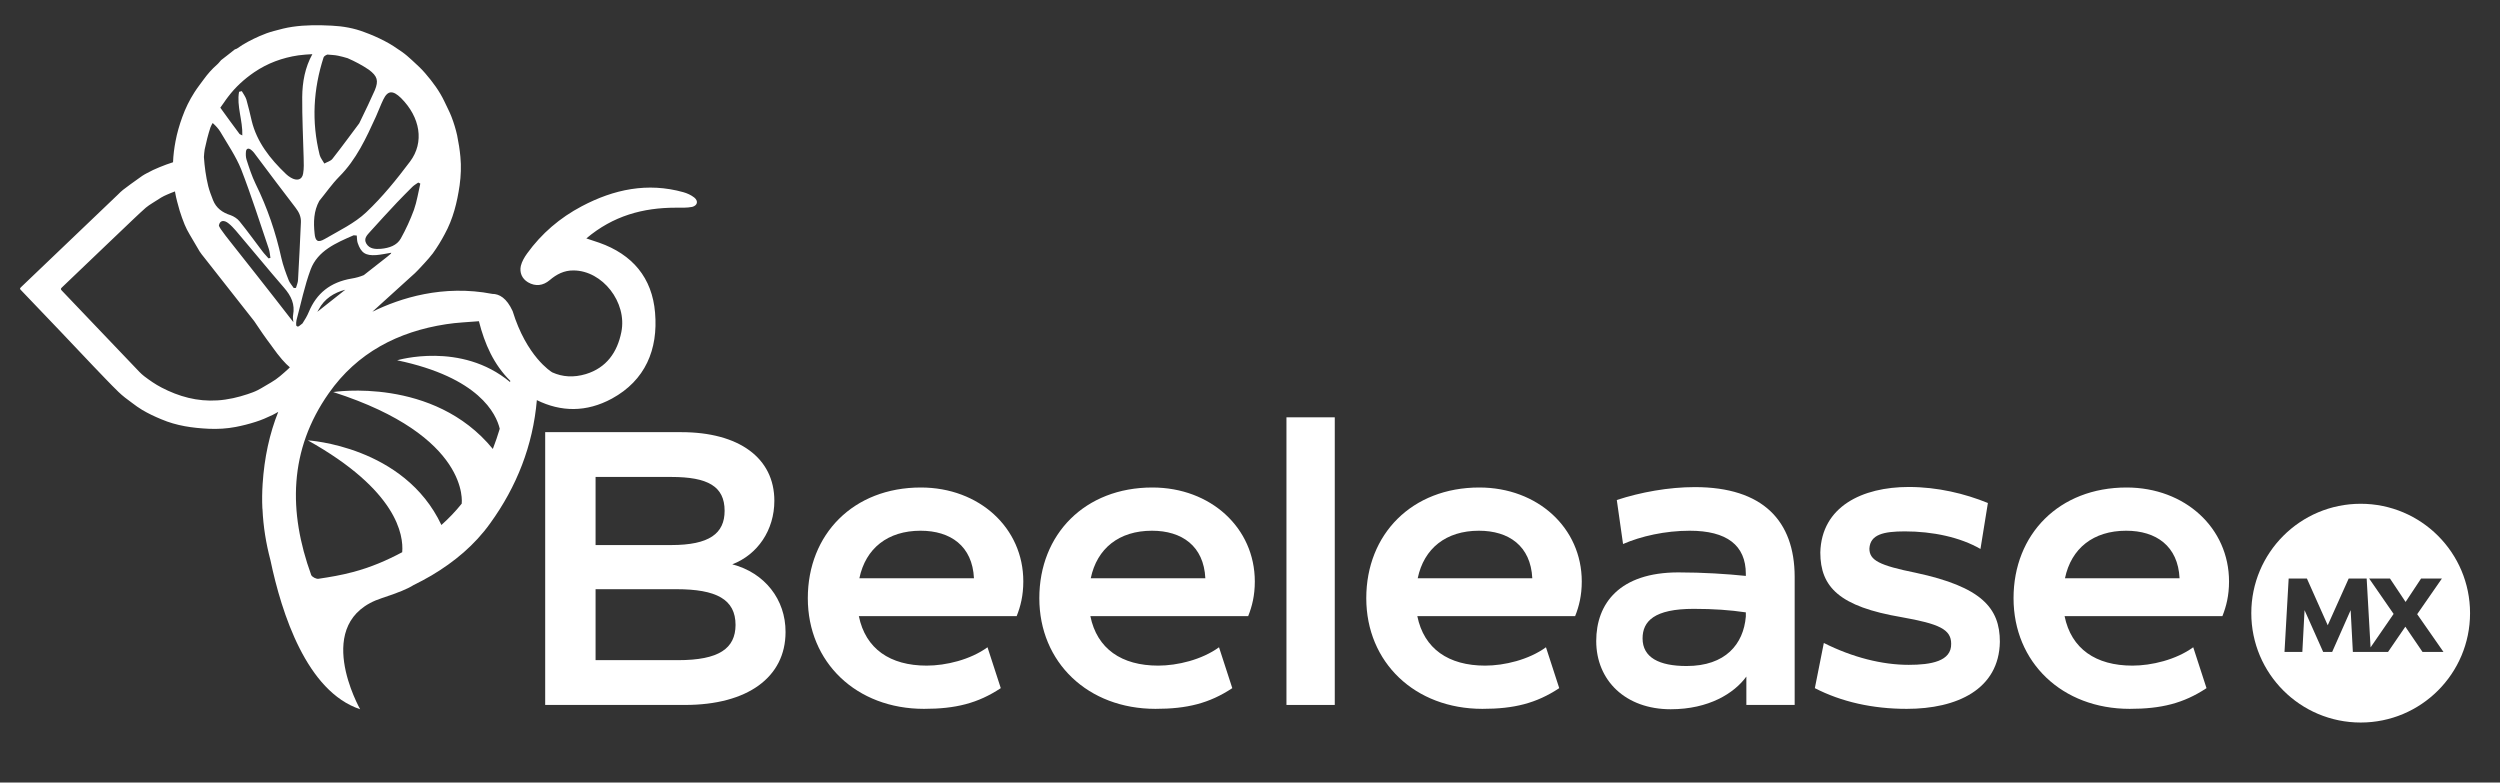
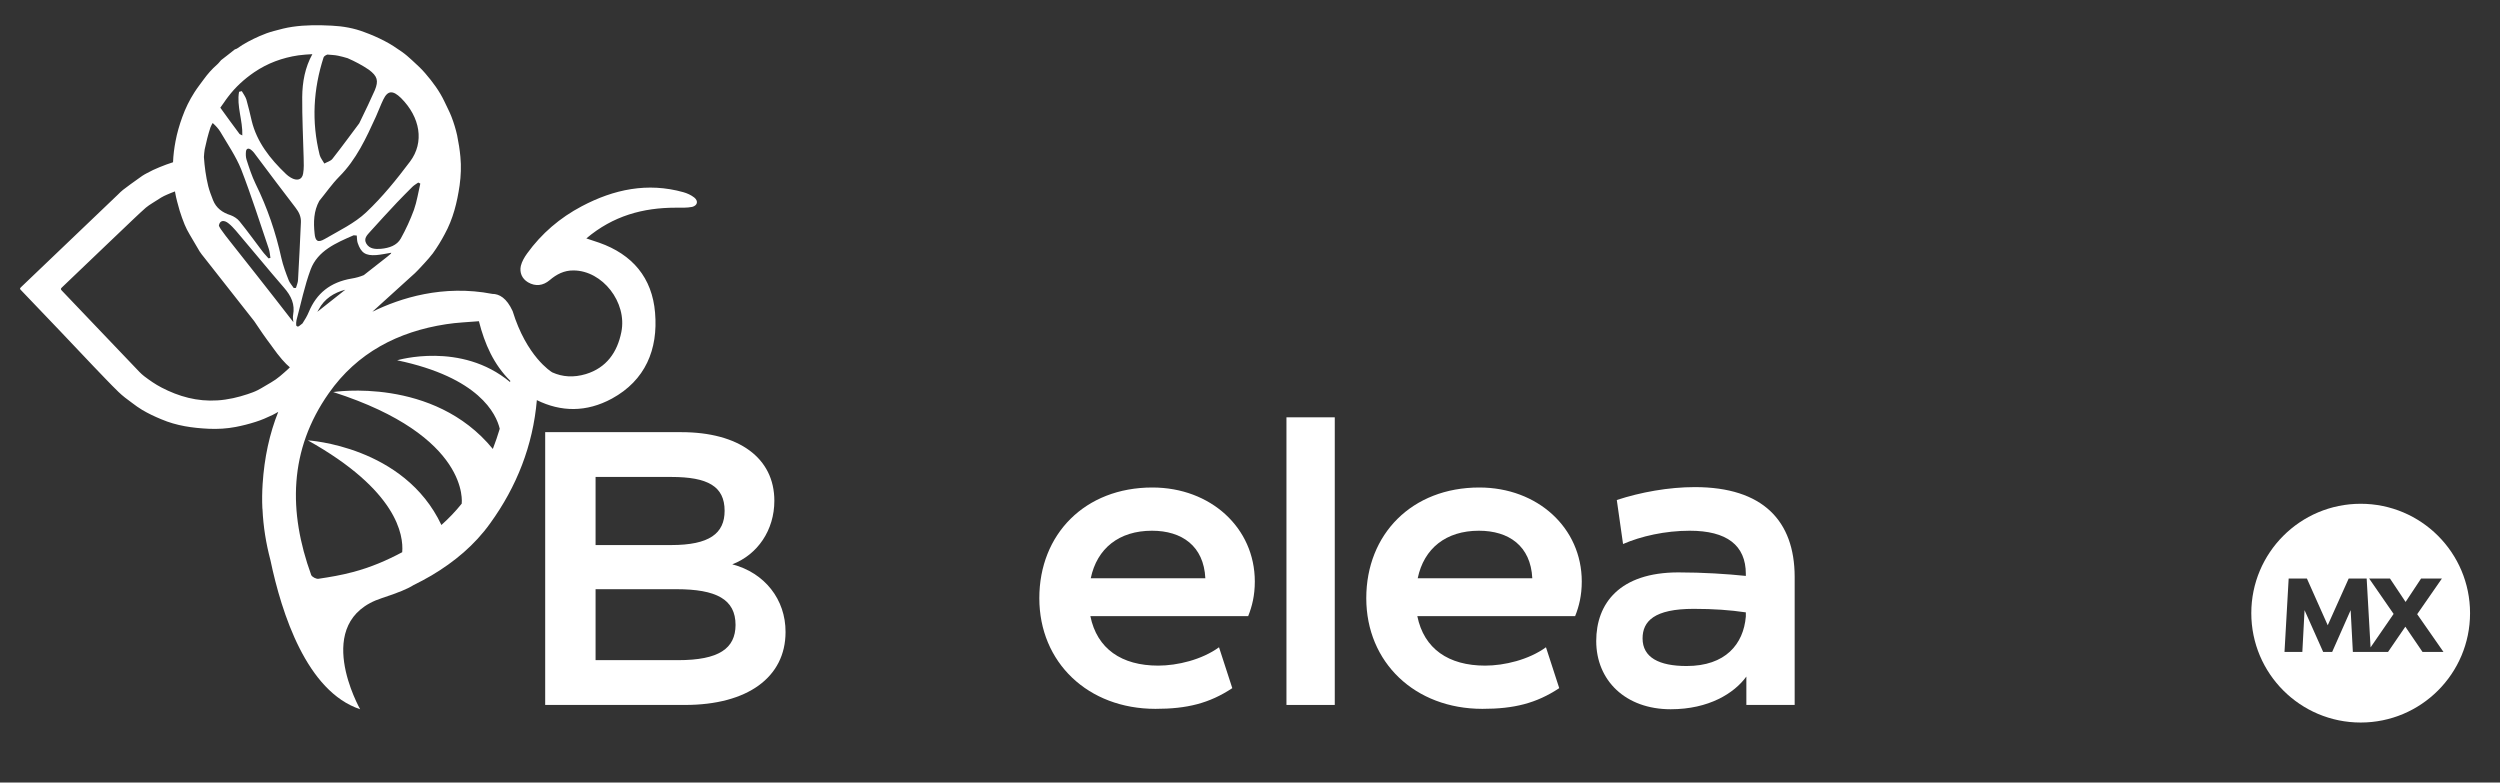
<svg xmlns="http://www.w3.org/2000/svg" version="1.1" id="Layer_1" x="0px" y="0px" viewBox="0 0 1920 601" style="enable-background:new 0 0 1920 601;" xml:space="preserve">
  <rect x="0" y="0" width="1920" height="601" fill="#333333" stroke="none" />
  <style type="text/css">
	.st0{fill:#FFFFFF;}
</style>
  <g>
    <g>
      <g>
        <g>
          <path class="st0" d="M1813,386.9c-46.4,0-84,37.6-84,84s37.6,84,84,84s84-37.6,84-84S1859.4,386.9,1813,386.9z M1860.5,500.7      l-13.2-19.4l-13.3,19.4h-13.4h-2.6h-11l-1.7-32.1l-14.2,32.1h-6.9l-14.3-32.1l-1.7,32.1h-13.7l3.2-56.4h14l16,35.9l16.1-35.9      h13.8l3,52.9l17.7-25.7l-18.8-27.2h16l12,18l11.9-18h16l-19,27.4l20.2,29L1860.5,500.7L1860.5,500.7z" />
        </g>
      </g>
      <g>
        <g>
          <path class="st0" d="M562.4,433.4c19.5-7.5,32.3-26.3,32.3-48.8c0-32.9-27.2-52.7-71.5-52.7H418.7v209.5h107.4      c47.9,0,77.2-21.2,77.2-56C603.4,460.3,587.2,439.9,562.4,433.4z M457.4,366.3h58.1c28.1,0,41,7.2,41,26      c0,17.4-11.7,26.3-41,26.3h-58.1V366.3z M520.8,507h-63.4v-54.5h62c30.8,0,45.5,7.8,45.5,27.5C564.8,498,552.2,507,520.8,507z" />
        </g>
      </g>
      <g>
        <g>
-           <path class="st0" d="M707.2,374.4c-51.8,0-86.8,35.9-86.8,85c0,49.4,37.4,85,89.2,85c24.2,0,41.3-4.2,59-15.9l-10.2-31.4      c-13.2,9.6-32,14.1-46.7,14.1c-28.1,0-47-12.9-52.1-38h121.2c3-7.5,5.1-15.9,5.1-26.6C786,405.5,752.1,374.4,707.2,374.4z       M660,444.1c4.8-23,21.8-36.5,47-36.5c23,0,39.8,11.7,41,36.5H660z" />
-         </g>
+           </g>
      </g>
      <g>
        <g>
          <path class="st0" d="M885,374.4c-51.8,0-86.8,35.9-86.8,85c0,49.4,37.4,85,89.2,85c24.2,0,41.3-4.2,59-15.9l-10.2-31.4      c-13.2,9.6-32,14.1-46.7,14.1c-28.1,0-47-12.9-52.1-38h121.2c3-7.5,5.1-15.9,5.1-26.6C963.7,405.5,929.9,374.4,885,374.4z       M837.7,444.1c4.8-23,21.8-36.5,47-36.5c23,0,39.8,11.7,41,36.5H837.7z" />
        </g>
      </g>
      <g>
        <rect x="988" y="320.5" class="st0" width="37.1" height="220.9" />
      </g>
      <g>
        <g>
          <path class="st0" d="M1136.1,374.4c-51.8,0-86.8,35.9-86.8,85c0,49.4,37.4,85,89.2,85c24.2,0,41.3-4.2,59-15.9l-10.2-31.4      c-13.2,9.6-32,14.1-46.7,14.1c-28.1,0-47-12.9-52.1-38h121.2c3-7.5,5.1-15.9,5.1-26.6C1214.8,405.5,1181,374.4,1136.1,374.4z       M1088.8,444.1c4.8-23,21.8-36.5,47-36.5c23,0,39.8,11.7,41,36.5H1088.8z" />
        </g>
      </g>
      <g>
        <g>
          <path class="st0" d="M1301.6,374.1c-20.1,0-41.6,3.9-59.9,9.9l4.8,33.8c13.8-6,32.3-10.2,51.2-10.2c28.4,0,43.1,11.1,43.1,33.2      v1.5c-14.4-1.5-32.9-2.7-51.8-2.7c-45.2,0-63.1,23.9-63.1,52.7c0,30.2,22.4,52.4,57.2,52.4c29.3,0,48.8-12.3,58.1-25.1v21.8      h37.1v-98.5C1378.2,400.1,1354,374.1,1301.6,374.1z M1340.8,473.5c-1.8,21.2-15.6,38-45.5,38c-21.2,0-33.8-6.6-33.8-21.2      c0-13.2,9-22.7,39.2-22.7c15.6,0,27.8,0.9,40.1,2.7L1340.8,473.5L1340.8,473.5z" />
        </g>
      </g>
      <g>
-         <path class="st0" d="M1471.3,439.9c-28.1-5.7-35.6-9.6-35.6-18.6c0.6-10.8,10.8-13.2,27.2-13.2c21.5,0,42.5,4.5,58.1,13.5     l5.7-35.3c-17.7-7.2-38.6-12.3-60.8-12.3c-35.6,0-67,15-67.9,50.3c0,26.6,14.7,41.6,62.5,49.7c28.7,5.1,38,9.3,38,20.4     c0.3,13.5-15.6,16.2-32.6,16.2c-20.4,0-43.1-5.7-65.2-16.8l-6.9,34.7c20.4,10.5,44.3,15.9,70.6,15.9c38.6,0,70.9-15,71.5-51.5     C1535.9,466.9,1521.8,450.7,1471.3,439.9z" />
-       </g>
+         </g>
      <g>
        <g>
-           <path class="st0" d="M1633.2,374.4c-51.8,0-86.8,35.9-86.8,85c0,49.4,37.4,85,89.2,85c24.2,0,41.3-4.2,59-15.9l-10.2-31.4      c-13.2,9.6-32,14.1-46.7,14.1c-28.1,0-47-12.9-52.1-38h121.2c3-7.5,5.1-15.9,5.1-26.6C1711.9,405.5,1678.1,374.4,1633.2,374.4z       M1585.9,444.1c4.8-23,21.8-36.5,47-36.5c23,0,39.8,11.7,41,36.5H1585.9z" />
-         </g>
+           </g>
      </g>
      <path class="st0" d="M533.2,151.7c-2.4-1.9-5.5-3.3-8.4-4.1c-27.5-7.7-53.4-2.2-78,10.8c-16.7,8.8-30.9,20.9-42,36.3    c-2.1,2.9-4,6.2-4.8,9.5c-1.1,5.1,0.8,9.8,5.5,12.6c5.8,3.4,11.6,2.6,16.6-1.6c5.4-4.6,11.2-7.6,18.4-7.5    c22.2,0.1,41.3,24.5,36.7,47.3c-3.1,15.6-11.5,27.5-27.3,32.3c-9.4,2.8-17.9,2.2-25.7-1.3c-1-0.5-19.8-12.3-30.5-47.1    c-4.6-10-10.2-13.2-15.6-13.2c-37.9-7.3-70.7,3.2-92.1,13.7c16.1-14.6,30-27.2,30-27.2c3.6-3,6.7-6.6,9.9-10    c2.3-2.5,4.5-5,6.5-7.6c3.4-4.7,6.4-9.6,9.1-14.7c6.5-11.8,9.6-24.5,11.5-37.6c1-7.3,1.3-14.6,0.6-21.8c-0.5-5.6-1.4-11-2.5-16.5    c-1.1-4.9-2.5-9.5-4.3-14.2c-1.5-4-3.6-7.7-5.4-11.7c-3.8-8.1-9.1-15.2-14.8-21.8c-3.1-3.7-6.7-6.8-10.2-10.1    c-2.5-2.3-5-4.5-7.7-6.4c-4.3-3-8.6-5.9-13.3-8.3c-5-2.6-10.2-4.9-15.5-6.8c-8-3.1-16.6-4.6-25.1-5c-10.1-0.5-20.2-0.6-30.3,0.9    c-4.8,0.7-9.4,1.9-14.1,3.2c-3.8,1-7.4,2.3-11,3.9c-6.1,2.7-12,5.7-17.4,9.6c-0.4,0.3-1.1,0.4-1.6,0.6c-3.6,2.8-7,5.6-10.6,8.3    c-1.1,1.2-2,2.5-3.2,3.5c-3.9,3.4-7.1,7.1-10.1,11.2c-2.4,3.3-5,6.6-7.1,9.9c-3.9,6.1-7,12.4-9.4,19.1c-2.2,6.1-4,12.2-5.2,18.6    c-1,5.3-1.7,10.7-1.9,16.1c-3.5,1.1-7,2.4-10.4,3.8c-3.3,1.3-6.6,2.9-9.7,4.6c-2.4,1.2-4.6,2.7-6.7,4.3c-4,2.8-7.8,5.6-11.6,8.5    c-1.4,1.1-2.6,2.3-3.9,3.6c-24.7,23.6-49.5,47.2-74.2,70.9c-1.3,1.3-1.4,1.4-0.1,2.7c9.8,10.3,19.9,20.8,30.1,31.5    c8.4,8.9,16.9,17.9,25.4,26.8c6.4,6.6,12.6,13.3,19.2,19.7c3.2,3.1,6.8,5.8,10.4,8.4c2.5,1.9,5.1,3.8,7.8,5.4    c4.7,2.8,9.6,5.1,14.7,7.2c11.7,5,23.9,6.7,36.5,7.3c6.9,0.3,13.8-0.1,20.6-1.4c5.2-1,10.3-2.3,15.3-3.9c4.5-1.4,8.8-3.3,13-5.3    c1.5-0.7,2.9-1.6,4.4-2.4c-6.7,16.7-10.7,35.2-12,55.3c-0.4,6.3-0.5,12.6-0.2,18.8v-0.1c0,0,0,0.3,0.1,0.8    c0.6,13.3,2.7,26.3,6.1,39.1c8.6,41,27.9,100.9,68.9,114.5c0,0-38.4-67.5,16.8-85.4c12.6-4.1,20.1-7.3,24.1-9.9    c4.7-2.3,9.4-4.8,14-7.5c17.5-10.4,33-23.3,44.9-39.9c20.5-28.3,32.9-59.9,35.9-94.7c18.5,9.1,38,9.5,57.7-1.2    c25.6-14,35.5-37.7,33.1-65.9c-2.2-26.9-17.4-44.8-42.9-53.8c-2.9-1-5.9-2-9.9-3.3c20.6-17.4,43.6-23.6,68.7-23.6    c4.2,0,8.5,0.2,12.6-0.6C535.7,157.8,536.5,154.4,533.2,151.7z M218,220.8c5.8,6.6,8.6,13,7.1,21.1c-0.3,1.7-0.1,3.6,0.2,5.5    c-9.4-12.2-19-24.4-28.5-36.5c-6.5-8.2-13-16.5-19.5-24.7c-2.7-3.4-5.4-6.8-7.8-10.3c-0.6-0.8-0.9-1.7-1.4-2.5    c0.5-4.1,3.8-4.9,7.6-1.7c2,1.6,3.7,3.5,5.4,5.4C193.5,191.6,205.5,206.4,218,220.8z M216.1,198.2c-4.3-19.6-10.7-38.5-19.8-57    c-2.9-6-4.9-12.2-6.9-18.4c-0.7-2.1-0.7-4.4-0.5-6.5c0.3-2.4,2.1-2.8,4.1-1.1c1.5,1.2,2.7,2.8,3.8,4.4    c10,13.3,19.9,26.6,30.1,39.8c2.8,3.6,4.4,7.1,4.2,11.3c-0.7,14.7-1.3,29.3-2.2,44c0,2.2-1,4.2-1.6,6.4c-0.6,0-1.2,0.1-1.7,0.1    c-1.3-2-3.1-3.9-3.9-6C219.5,209.6,217.4,203.9,216.1,198.2z M243.7,239.5c0.3-0.6,0.7-1.2,1.1-1.9c4.4-8.2,11.6-12.8,20.4-15.1    C258.1,228.1,250.8,233.8,243.7,239.5z M300.2,194.8c-0.9,0.7-1.8,1.6-2.7,2.3c-6.1,4.8-12,9.4-18.1,14.2c-2.9,1.2-6,2.1-9.2,2.6    c-16.7,2.8-27.1,11.5-33,25.6c-1.3,3.2-3.1,6.1-4.9,8.9c-0.7,0.6-1.5,1.2-2.3,1.8c-1,0.8-1.6,0.9-2.5-0.2    c-0.1-1.4-0.1-2.8,0.2-4.1c3.5-13,6.2-26.4,10.9-39c5.4-14.3,19.4-20.3,33-26.2c0.8,0.1,1.6,0.1,2.4,0.2c0.2,1.9,0.1,3.9,0.7,5.7    c2.6,7.6,6,9.9,14.3,9.3c3.7-0.3,7.3-1.1,11.5-1.8C300.4,194.4,300.3,194.5,300.2,194.8z M317.9,161.2c-2.8,7.6-6.2,15-10.1,22    c-3,5.3-8.8,7.3-15.3,7.9c-4.1,0.3-8.6,0.2-11.1-3.9c-2.4-4,0.6-6.7,2.9-9.3c6.7-7.5,13.7-15,20.6-22.4c3.9-4.1,7.8-8,11.8-12    c1.3-1.3,3-2.2,4.5-3.3c0.5,0.3,1.1,0.6,1.6,0.8C321.2,147.8,320.2,154.7,317.9,161.2z M248.5,44.1c0.3-0.9,1.6-1.7,2.9-2.2    c2.8,0.3,5.6,0.3,8.3,0.9c2.5,0.5,4.9,1.2,7.3,1.9c5.7,2.5,11.2,5.4,16.2,8.8c6.8,5,7.6,8.6,4.7,15.7c-3.3,7.5-6.9,15-12,25.5    c-5.5,7.3-12.9,17.5-20.6,27.3c-1.3,1.7-4.1,2.4-6.2,3.6c-1.2-2.2-3-4.3-3.6-6.6C239.1,93.3,240.7,68.3,248.5,44.1z M245.2,154.3    c5.1-6.2,9.6-12.8,15.3-18.6c13.2-13.2,20.7-29.7,28.2-46.1c2-4.4,3.6-8.9,5.7-13.2c3.4-7,7.3-7.2,13.6-1.1    c14.7,14.7,18.1,33.9,6.9,48.8c-10.3,13.7-21.2,27.2-33.7,39c-8.9,8.4-20.9,14.1-31.9,20.5c-5.2,3-7.2,1.6-7.7-4.4    C240.7,170.7,240.9,162.1,245.2,154.3z M175.2,74.3c5.6-7.4,12.4-13.6,20-18.8c10.3-7,21.7-11.2,34-13c3.6-0.5,7.1-0.7,10.7-0.9    c-5.6,10.1-7.7,21.3-7.8,33c-0.1,15.5,0.7,31.2,1.1,46.6c0.1,4.1,0.3,8.2-0.4,12.1c-0.8,4.9-4.8,5.9-9.5,3.1    c-1.3-0.8-2.6-1.7-3.6-2.7c-12.4-11.8-22.5-24.8-26.4-40.9c-1.3-5.5-2.5-10.9-4.1-16.4c-0.7-2.2-2.3-4.3-3.5-6.4    c-0.7,0.2-1.4,0.3-2.1,0.5c-2,10.8,2.9,22.1,2.5,33.5c-1.2-0.7-1.9-0.8-2.2-1.2c-5-6.7-9.9-13.4-14.7-20.1    C171.2,80.1,173,77.1,175.2,74.3z M157.2,114.7c1.2-5.7,2.6-11.3,4.4-16.8c0.4-1.2,1.1-2.2,1.6-3.3c0.2,0.1,0.3,0,0.5,0.2    c2.1,1.9,4.1,4.1,5.5,6.4c5.6,9.5,12,18.9,16,28.8c7.8,20.1,14.3,40.7,21.2,61c0.8,2.3,0.9,4.8,1.3,7.1c-0.5,0.1-1,0.2-1.5,0.3    c-1.5-1.8-3.2-3.4-4.6-5.3c-5.9-7.7-11.5-15.6-17.7-23.2c-1.6-2-4.3-3.7-6.7-4.6c-6.4-2-11.2-5.5-13.6-11.6    c-1.4-3.6-2.8-7.2-3.7-10.8c-1.8-7.4-2.8-14.9-3.3-22.3C156.8,118.7,156.8,116.7,157.2,114.7z M208.2,293.7    c-3.4,1.9-6.7,4.1-10.2,5.9c-2.5,1.3-5.2,2.2-7.8,3.1c-3.7,1.2-7.4,2.3-11.2,3.1c-4,0.8-8,1.5-12.1,1.7c-15.3,1-29.5-2.9-42.9-9.9    c-4.8-2.5-9.1-5.5-13.3-8.7c-2.6-2-4.8-4.5-7-6.8c-8.4-8.7-16.8-17.5-25.1-26.3c-10.3-10.8-20.7-21.7-31.1-32.6    c-0.9-0.9-1-1.5,0-2.4c11.4-10.8,22.7-21.6,34-32.5c7.1-6.8,14.4-13.7,21.5-20.5c3-2.8,6-5.7,9-8.3c1.5-1.3,3.3-2.4,5-3.5    c2.3-1.5,4.5-2.9,6.8-4.3c1.4-0.8,2.9-1.6,4.4-2.2c2-0.9,4.1-1.7,6.2-2.5c0,0.3,0.1,0.5,0.1,0.8c0.8,4.8,2.2,9.4,3.5,14.1    c1.1,3.6,2.4,7.1,3.8,10.6c1.1,2.6,2.4,5.2,3.8,7.5c2.5,4.4,5.1,8.7,7.7,13.1c1,1.6,2.2,3,3.3,4.4c12.9,16.4,25.7,32.8,38.6,49.1    c4.3,6.5,8.7,12.9,13.5,19.2c0,0.1,0.1,0.1,0.1,0.2c5.9,8.3,10.3,13.2,13.8,16.1c-0.4,0.4-0.9,0.9-1.3,1.3    C217.2,287.1,213,291,208.2,293.7z M391.7,293.4C354.1,262,305,276.7,305,276.7c63,13.2,76.1,41.2,78.8,52.6    c-1.6,5.2-3.3,10.4-5.3,15.5c-45.6-55.8-122.6-43.7-122.6-43.7c105.6,33.9,98.7,85.3,98.7,85.7c-4.8,6-10,11.4-15.6,16.4    c-28.6-60.8-102.6-65-102.6-65c68.8,38.4,73.6,72.9,72.5,85.9c-11.8,6.3-24.3,11.7-38.1,15.3c-8.6,2.3-17.4,3.8-26.2,5.1    c-1.7,0.3-5-1.4-5.6-2.9c-17.6-48.6-17.2-95.9,13.5-139.6c21.8-31.1,53.1-47.3,90.1-53c8.3-1.3,16.8-1.6,25.2-2.3    c4.4,17.4,11.4,33.3,24.1,45.8C391.9,292.8,391.8,293.1,391.7,293.4z" />
    </g>
  </g>
</svg>